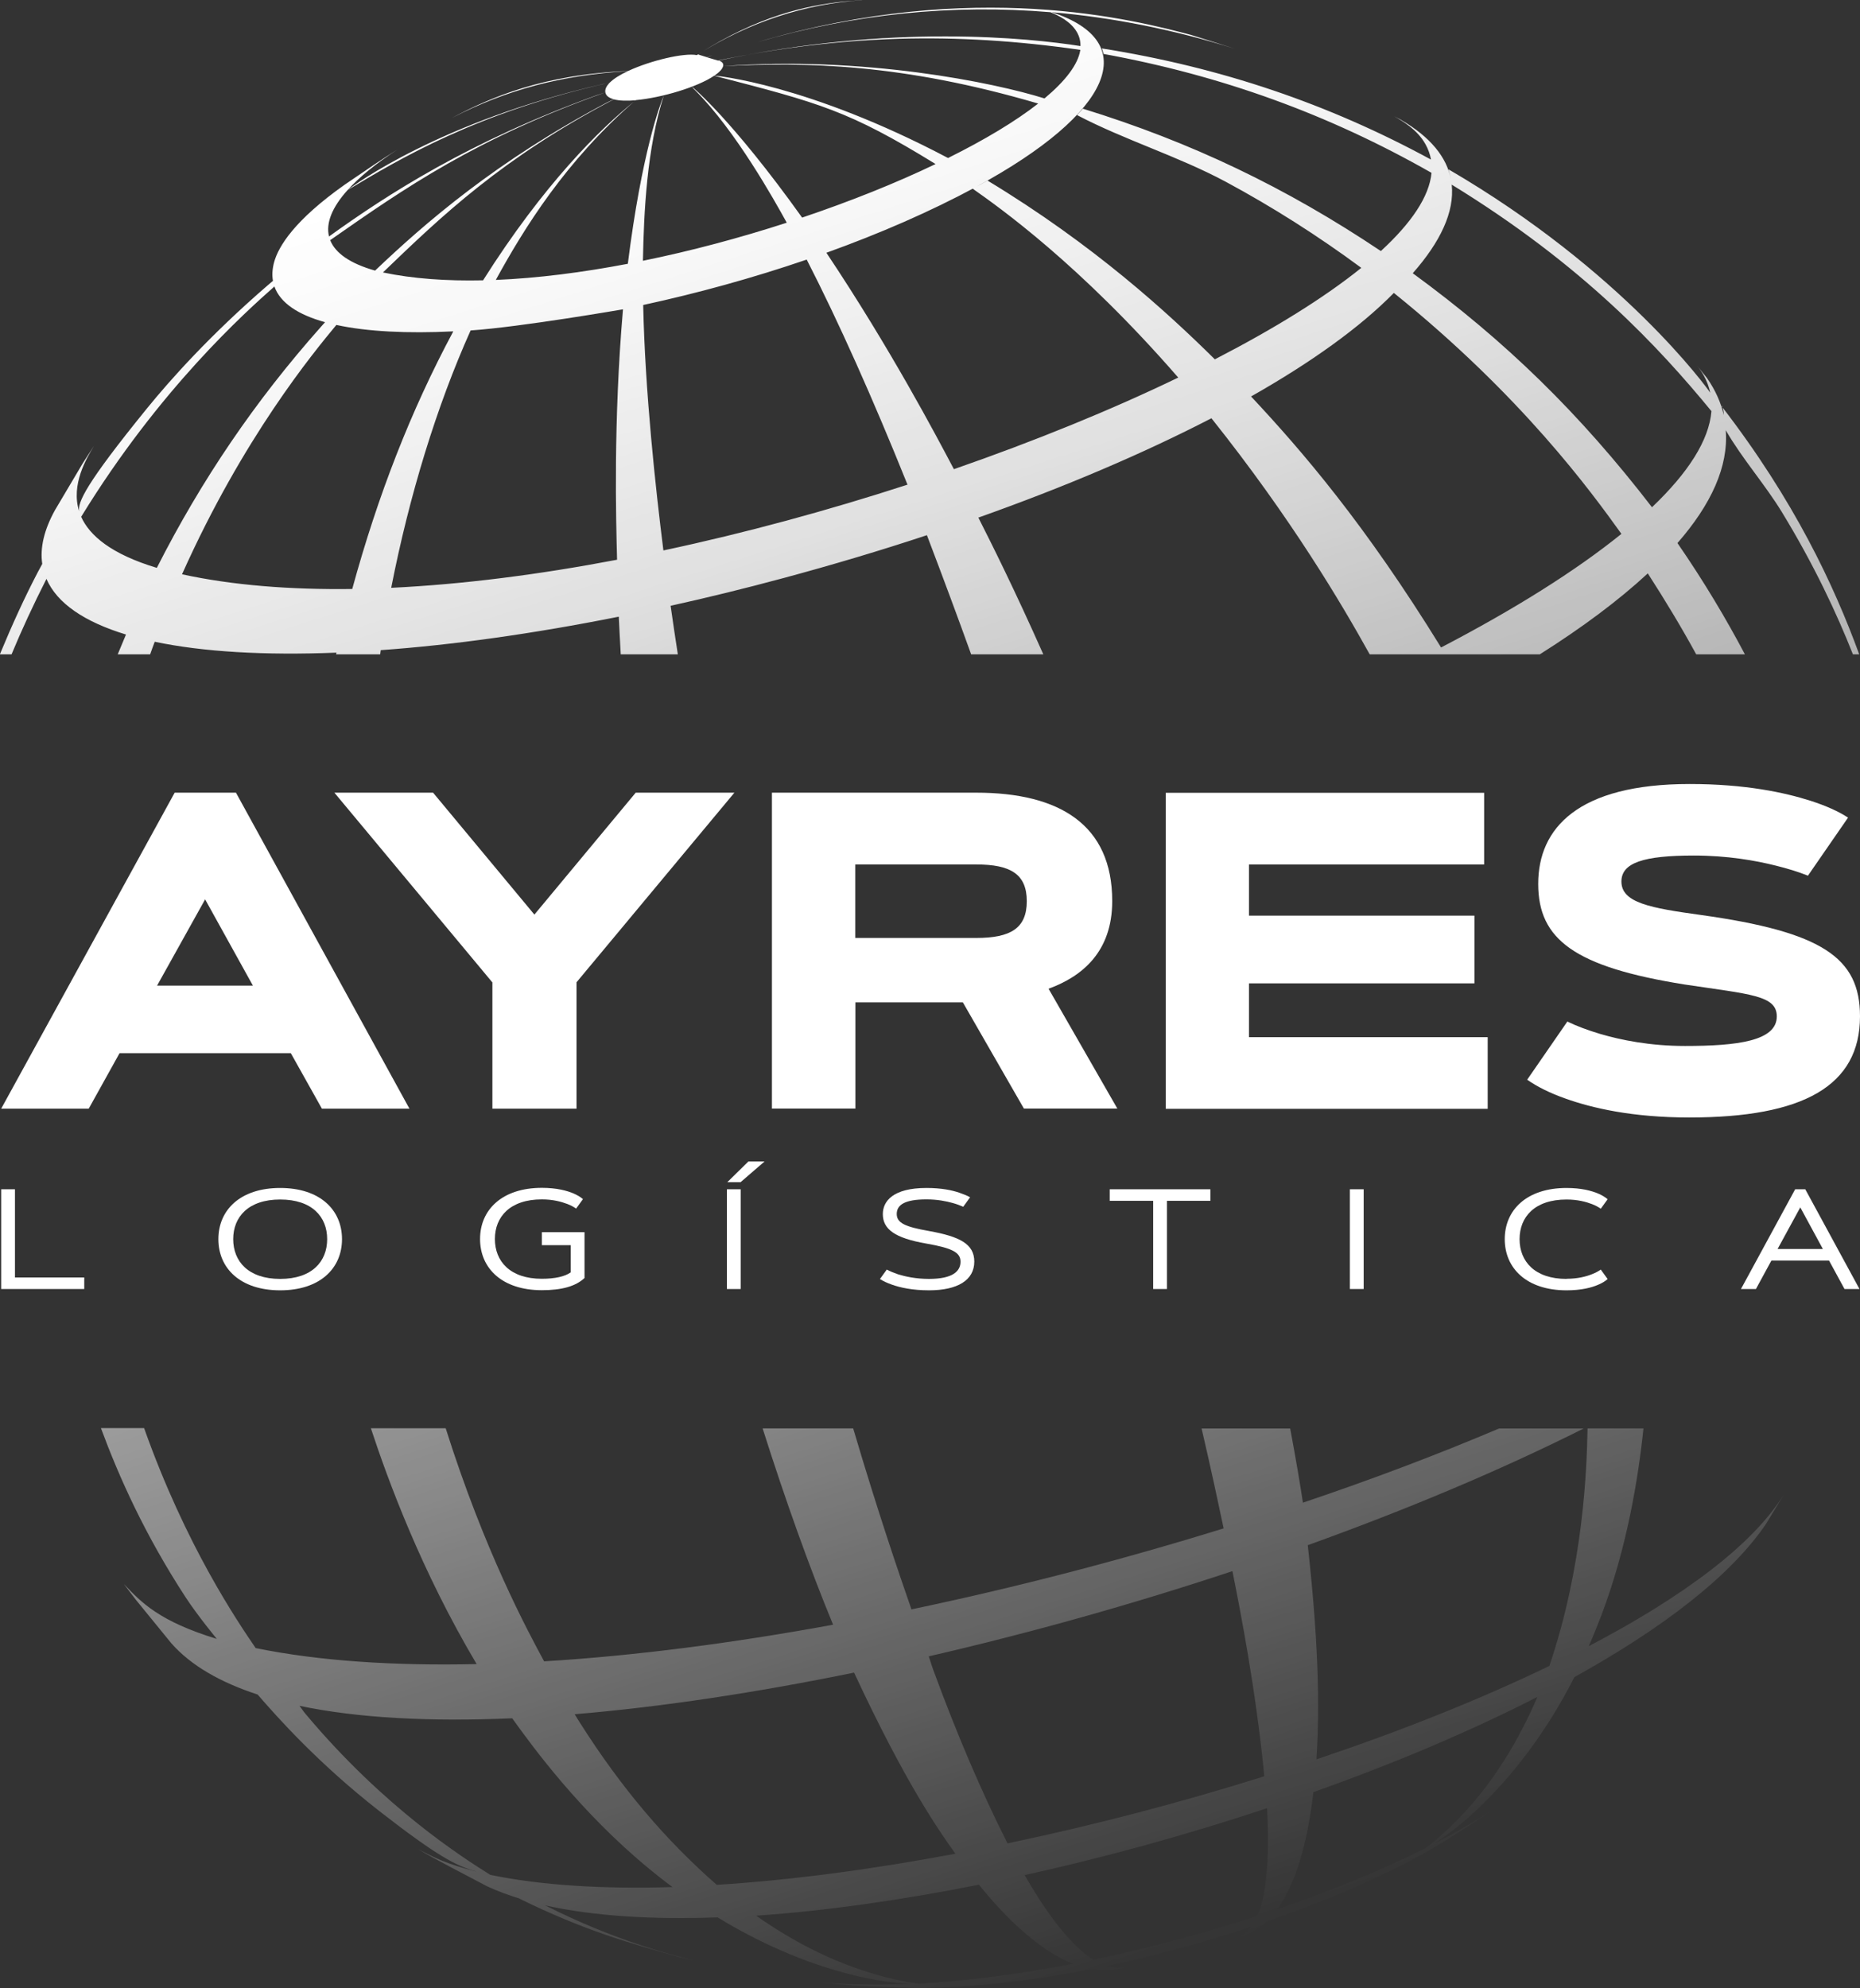
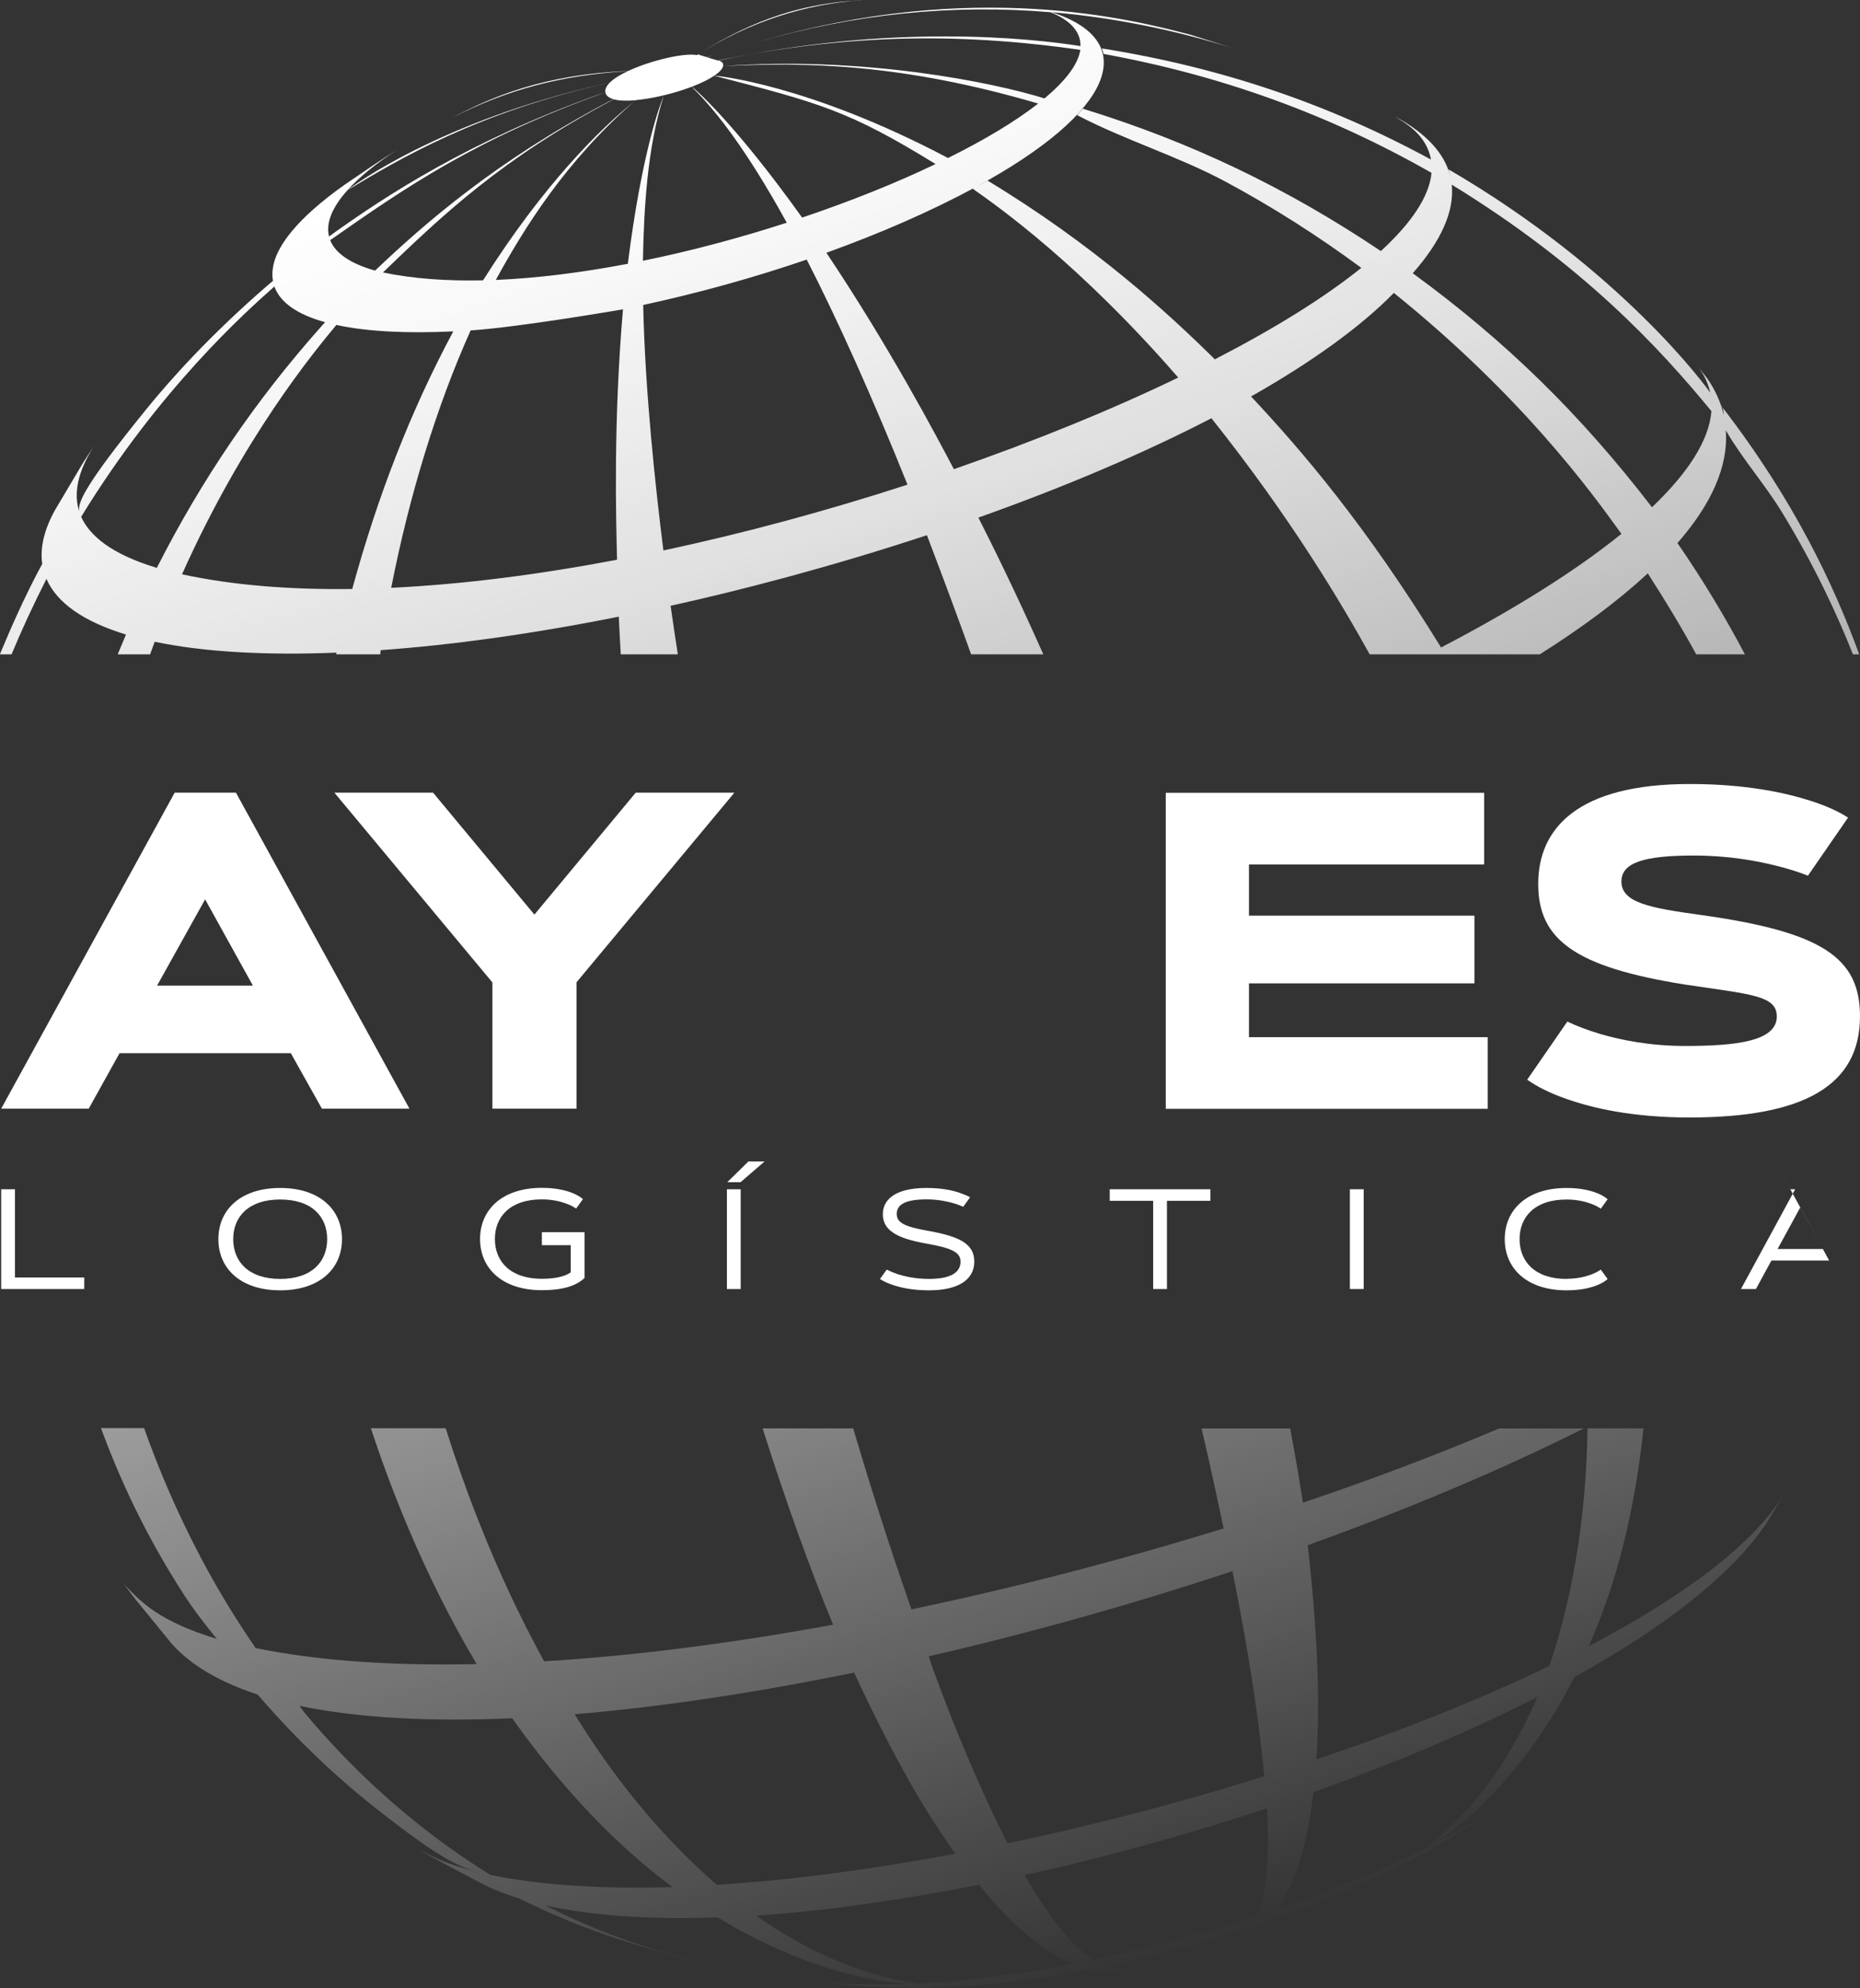
<svg xmlns="http://www.w3.org/2000/svg" id="Layer_2" viewBox="0 0 141.73 151.49">
  <rect x="0" y="0" width="141.73" height="151.49" fill="#333333" stroke="none" />
  <defs>
    <style>.cls-1{fill:#fff;}.cls-2{fill:url(#Gradiente_sem_nome_31);}</style>
    <linearGradient id="Gradiente_sem_nome_31" x1="98.87" y1="158.17" x2="50.79" y2="7.76" gradientTransform="matrix(1, 0, 0, 1, 0, 0)" gradientUnits="userSpaceOnUse">
      <stop offset=".07" stop-color="#fff" stop-opacity="0" />
      <stop offset=".16" stop-color="#fff" stop-opacity=".12" />
      <stop offset=".4" stop-color="#fff" stop-opacity=".43" />
      <stop offset=".61" stop-color="#fff" stop-opacity=".67" />
      <stop offset=".78" stop-color="#fff" stop-opacity=".85" />
      <stop offset=".92" stop-color="#fff" stop-opacity=".96" />
      <stop offset="1" stop-color="#fff" />
    </linearGradient>
  </defs>
  <g id="Camada_1">
    <g>
      <path class="cls-2" d="M131.22,30.93l.07,.21c.04,.16,.05,.32,.06,.49-.22-.96-.64-1.9-1.27-2.81l-.77-.96c.17,.21,.39,.52,.52,.76,.23,.42,.39,.86,.49,1.31-.19-.31-6.69-9.31-19.95-17.03l.04,.14c.07,.24,.11,.42,.15,.62-.33-1.69-1.56-3.22-3.83-4.54l-.49-.26c.66,.38,1.76,1.02,2.38,2.13,.21,.38,.35,.77,.42,1.17-7.83-4.26-16.03-7.03-25.08-8.47l.02,.05q.07,.2,.11,.37c8.99,1.64,17.16,4.6,24.99,9.06-.17,1.81-1.54,3.83-3.86,5.96-7.24-4.85-14.45-8.3-22.71-10.85l-.06,.07c-.17,.19-.21,.24-.38,.42,3.67,1.92,7.67,3.12,11.33,5.08,3.55,1.91,7.03,4.12,10.33,6.56-2.83,2.28-6.64,4.64-11.16,6.97-3.57-3.53-9.23-8.73-17.32-13.62l-.14,.08c-.27,.15-.48,.27-.68,.37,10.34-5.61,12.64-11.03,5.71-13.28,4.65,.4,9.31,1.33,13.97,2.79-1.18-.38-2.37-.75-3.39-1.07-4.23-1.11-16.44-4.32-33,.56,7.38-2.15,14.83-2.91,22.32-2.28,.6,.24,1.55,.7,2.02,1.52,.19,.33,.28,.69,.27,1.06-3.9-.61-14.38-1.72-27.6,1.11-.14-.04-.51-.15-.85-.25,.13-.05,.27-.1,.4-.16-.14,.05-.27,.1-.41,.15-.36-.11-.69-.21-.68-.22,3.91-2.46,8.14-3.85,12.55-4.13h-.07l-1.02,.08-.48,.04c-2.67,.3-6.35,1.04-11.07,4.07-.96-.19-3.5,.4-5.24,1.21-6.42,.26-10.45,1.99-13.41,3.57,4.2-2.16,8.32-3.25,13.39-3.56-.58,.27-1.07,.57-1.38,.88l-.54,.11c-12.36,2.83-18.97,7.71-19.44,8.08,.88-.98,2.15-2.02,3.8-3.09-1.2,.75-2.11,1.37-4.01,2.67-3.85,2.72-5.05,4.71-5.38,5.9-.14,.52-.17,.99-.09,1.43-.12,.1-.28,.24-.4,.34-4.38,3.78-7.42,7.19-9.2,9.38-4.72,5.81-5.28,7.16-5.17,7.84-.64-2.04,.56-4.04,1.13-4.98l-.87,1.35-2.1,3.54c-.84,1.52-1.15,2.89-.97,4.1l-.34,.63c-1,1.91-1.98,4.06-2.89,6.26H.88c.76-1.83,1.64-3.74,2.66-5.75,.8,1.86,2.9,3.28,6.06,4.24-.21,.51-.42,1.01-.63,1.51h2.47c.11-.32,.23-.64,.35-.96,3.66,.77,8.36,1.05,13.85,.83l-.03,.13h3.36c.01-.11,.03-.21,.04-.32,5.46-.39,11.57-1.24,18.14-2.55,.04,.76,.08,1.71,.15,2.87h4.35c-.18-1.18-.37-2.41-.55-3.7,2.8-.62,5.66-1.32,8.59-2.11,3.75-1.01,7.41-2.1,10.94-3.27,1.29,3.39,2.41,6.41,3.37,9.08h5.5c-2.27-5.1-3.9-8.34-4.95-10.42,6.57-2.33,12.6-4.9,17.76-7.57,6.1,7.65,9.94,14.17,12.06,17.99h12.96c3.23-2.04,6.01-4.11,8.23-6.17,1.34,2.08,2.57,4.12,3.69,6.17h3.71c-1.41-2.67-3.1-5.52-5.14-8.48,2.57-2.94,3.9-5.84,3.68-8.61,0,0,0,.02,.01,.03,1.26,2.18,2.95,4.07,4.26,6.21,2.45,4.01,4.2,7.76,5.42,10.85h.48c-1.93-5.28-4.95-11.73-10.48-18.9ZM54.91,5.37c.35-.41,.21-.65-.17-.77,9.49-1.94,17.99-2.18,27.58-.8-.17,1.12-1.15,2.38-2.73,3.7-3.86-1.21-13.79-3.25-24.49-2.46,6.34-.32,13.64-.19,24.01,2.85-1.74,1.36-4.09,2.77-6.87,4.15-10.7-5.65-17.74-6.29-17.81-6.27,.2-.14,.36-.27,.48-.41Zm-6.46,2.26c-2.75,2.2-7.04,6.45-11.64,13.73-2.77,.06-5.35-.12-7.63-.6,4.45-4.28,9.06-8.71,17.59-13.19,.42,.11,1.01,.13,1.68,.07Zm-21.97,6.86c3.94-2.37,9.89-5.94,19.99-8.2-.23,.23-.36,.46-.35,.69,.02,.29,.26,.48,.64,.58l-.56,.28c-8.37,4.43-13.81,9.15-17.62,12.78-1.9-.54-3.03-1.33-3.42-2.32,5.69-3.98,11.08-7.73,20.96-11.26l-.66,.22c-9.69,3.5-15.99,7.59-20.39,10.76-.25-1.02,.23-2.22,1.41-3.53ZM6.19,39.37c5.99-9.77,12.53-15.6,14.72-17.54,.44,1.25,1.8,2.15,3.86,2.72l-.33,.37c-4.99,5.62-9.08,11.63-12.49,18.35-3.49-1.05-5.13-2.47-5.77-3.9Zm20.65,5.51c-4.73,.06-9.11-.28-12.97-1.12,4.66-10.42,9.99-16.86,11.76-19,2.34,.51,5.4,.66,8.91,.49-3.24,6.05-5.75,12.5-7.7,19.63Zm20.18-2.23c-5.93,1.13-11.76,1.88-17.21,2.14,1.37-7,3.46-13.84,6.05-19.61,3.82-.26,11.61-1.61,11.61-1.61-.74,8.59-.53,16.01-.45,19.09Zm-9.24-21.32c2.14-3.91,5.32-9.08,10.66-13.7,1.99-.18,4.72-1,5.98-1.86,8.04,2.08,10.24,2.65,16.87,6.73-3.02,1.45-6.49,2.84-10.17,4.08-5.36-7.5-8.35-9.94-8.38-9.96,.05,.1,.17,.19,.24,.27,3.08,3.08,6,8.32,6.97,10.08-3.55,1.15-7.27,2.15-10.96,2.9,.07-3.7,.3-8.58,1.59-12.59h0c-.27,.64-1.68,4.36-2.74,12.82-3.46,.66-6.88,1.1-10.06,1.23Zm12.77,20.61c-.6-4.76-1.4-12.12-1.54-18.7,4.11-.89,8.34-2.05,12.46-3.46,2.44,4.76,5.05,10.61,7.68,17.15-6.04,1.96-12.34,3.68-18.59,5.01Zm22.13-6.2c-1.33-2.52-4.84-9.19-9.71-16.48,4.03-1.45,7.91-3.13,11.41-5.02-.09,.05-.18,.09-.26,.14,2.02,1.42,8.15,5.75,15.66,14.39-5.09,2.46-10.91,4.83-17.09,6.98Zm37.13,13.6c-5.8-9.41-10.57-14.95-14.48-19.13,4.57-2.59,8.3-5.26,10.88-7.89-.08,.09-.05,.05,0,0,9.75,7.86,15.03,15.14,17.34,18.36-3.5,2.83-8.2,5.77-13.75,8.66Zm16.07-10.69c-5.51-7.15-11.14-12.65-18.23-17.83,2.11-2.39,3.19-4.68,2.97-6.75,10.02,6.14,15.84,12.45,19.79,17.26-.18,2.22-1.78,4.7-4.52,7.31Zm-4.81,86.77c.04-.09,.42-.95,.95-2.33,1.94-5.11,2.81-10.4,3.21-14.25h-4.26c-.06,3.16-.32,10.47-2.91,18.1-5.27,2.55-11.32,4.96-17.75,7.12,.12-1.93,.38-6.42-.52-15.01-.03-.31-.1-.97-.14-1.31,7.56-2.72,14.71-5.72,21.02-8.89h-6.45c-4.69,1.99-9.71,3.89-14.94,5.65-.2-1.33-.52-3.25-.97-5.65h-6.75c.73,3.13,1.25,5.58,1.68,7.61-7.75,2.4-15.81,4.5-23.79,6.17-1-2.88-2.55-7.4-4.44-13.79h-6.9c1.77,5.58,3.6,10.67,5.37,14.96-7.64,1.4-15.09,2.37-22.02,2.79-1.27-2.35-4.55-8.42-7.5-17.76h-5.7c1.3,3.95,3.84,10.87,8.06,17.97-6.28,.14-12-.23-16.84-1.22-1.37-2.01-5.32-7.79-8.5-16.76h-3.29c1.37,3.7,3.32,8.08,6.44,12.87,.94,1.44,2.39,3.19,2.39,3.19-4.35-1.33-5.74-2.75-7.08-4.18l.92,1.21,2.7,3.31c1.49,1.69,3.73,2.97,6.57,3.9,1.5,1.73,4.62,5.25,9.3,8.9,4.34,3.38,5.84,4.17,7.36,4.58h-.04c-2.29-.61-2.99-.97-4.38-1.69,1.53,.9,3.65,1.97,5.22,2.81,.83,.39,1.76,.73,2.75,1.02-.1-.03-.2-.06-.31-.09,5.04,2.47,8.39,3.4,12.28,4.48l1.16,.28c-2.23-.55-6.39-1.68-11.38-4.2-.02-.01-.05-.02-.07-.03,3.66,.82,8.15,1.1,13.16,.92,6.41,3.91,12.06,5,14.74,5.05-2.38,.11-4.67,.09-6.81-.09,2.63,.27,2.97,.28,7.15,.41h.38c4.19-.03,8.65-.56,13.08-1.44,1.11,.17,1.46,.1,2.63-.14l-.13,.02c-.22,.03-.6,.07-1.11-.05-.11-.03-.27-.06-.39-.04-.19,.04-.39,.08-.58,.12,4-.81,7.97-1.89,11.68-3.12-.02,.03-.12,.15-.16,.2-.22,.27-.54,.48-.93,.63l.68-.23,.16-.06c.25-.11,.68-.29,1.18-.71,.07-.05,.19-.17,.26-.23,4.73-1.64,8.99-3.51,12.3-5.37,1.56-.9,2.1-1.26,5.06-3.23-1.38,.92-2.97,1.83-4.72,2.73,2.44-1.48,7.1-5.52,10.73-12.59,.03-.05,.06-.12,.09-.17,6.72-3.72,11.93-7.72,14.61-11.69l1.37-2.26c-2.36,3.86-7.72,7.84-14.86,11.58Zm-27.16-5.7c.57,2.85,1.79,9.03,2.43,15.63-6.37,2-13.02,3.74-19.57,5.11-1.96-3.88-3.86-8.32-5.65-13.2h0c-.1-.26-.24-.74-.35-1.05,7.72-1.78,15.57-3.98,23.13-6.49Zm-56.55,23.14c-2.02-1.27-8.05-5.06-14.1-12.29-.14-.16-.28-.39-.44-.59,4.47,.94,10,1.22,16.21,.95,1.54,2.15,5.18,7.15,10.45,11.48,1.01,.83,1.72,1.35,1.76,1.38-5.25,.16-9.97-.12-13.88-.93Zm17.27,.77c-3.91-3.41-7.31-7.43-10.4-12.3-.13-.21-.3-.47-.44-.71,6.62-.55,13.84-1.65,21.29-3.17,3.93,8.44,6.42,11.97,7.72,13.8-6.32,1.19-12.49,2.01-18.16,2.37Zm41.16,2.37c-8.32,2.72-17.62,4.7-25.82,5.15-1.73-.26-6.51-1.06-12.35-5.18,5.28-.36,11.04-1.18,16.97-2.36,1.18,1.45,2.98,3.5,5.22,4.99,1.1,.73,1.94,1.04,1.95,1.04,0,0,.57-.11,1.55-.31-1.61-1.03-3.37-3.2-5.23-6.45,6.16-1.36,12.43-3.09,18.47-5.1,.3,5.7-.48,7.59-.74,8.23Zm21.3-16.56c-.35,.81-1.09,2.43-2.15,4.18-2.29,3.78-4.66,5.91-6.28,7.19-3.31,1.66-7.18,3.26-11.33,4.68,.1-.12,.49-.66,1.04-1.87,.54-1.18,1.27-3.35,1.7-6.99v-.07c6.15-2.18,11.97-4.64,17.08-7.26-.03,.04-.04,.1-.06,.14Z" />
      <g>
        <path class="cls-1" d="M22.15,80.25H9.11l-2.35,4.23H.09l13.22-24.08h4.67l13.22,24.08h-6.67l-2.37-4.23Zm-10.18-5.15h7.3l-3.64-6.57-3.66,6.57Z" />
        <path class="cls-1" d="M43.93,74.86v9.62h-6.41v-9.62l-12.04-14.46h7.52l7.72,9.29,7.72-9.29h7.52l-12.04,14.46Z" />
-         <path class="cls-1" d="M58.82,84.48v-24.08h15.57c6.33,0,10.36,2.43,10.36,8.26,0,3.86-2.28,5.74-4.85,6.68l5.24,9.13h-7.12l-4.65-8.09h-8.19v8.09h-6.35Zm6.35-18.62v5.61h9.22c2.62,0,3.85-.74,3.85-2.8s-1.23-2.8-3.85-2.8h-9.22Z" />
        <path class="cls-1" d="M112.35,69.76v5.17h-17.18v4.1h18.19v5.46h-24.53v-24.08h24.26v5.46h-17.92v3.9h17.18Z" />
        <path class="cls-1" d="M137.75,66.72c-.72-.29-1.54-.54-2.43-.76-1.55-.39-3.69-.77-6.25-.77-3.83,0-5.52,.55-5.52,1.98,0,1.63,2.23,2.02,6.06,2.55,9.22,1.29,12.12,3.24,12.12,7.72,0,5.31-4.33,7.71-13,7.71-4.35,0-7.42-.72-9.44-1.44-1.19-.42-2.17-.91-2.92-1.44l3.06-4.43c.72,.35,1.56,.66,2.49,.94,1.6,.47,3.8,.92,6.48,.92,3.96,0,6.99-.37,6.99-2.25,0-1.61-2-1.68-7-2.43-8.41-1.34-11.18-3.43-11.18-7.67s3.02-7.61,11.54-7.61c4.25,0,7.24,.65,9.22,1.28,1.14,.37,2.1,.79,2.85,1.28l-3.06,4.43Z" />
      </g>
      <g>
        <path class="cls-1" d="M1.14,97.34H6.42v.88H.09v-7.6H1.14v6.72Z" />
        <path class="cls-1" d="M16.64,94.42c0-2.23,1.68-3.9,4.71-3.9s4.71,1.67,4.71,3.9-1.68,3.9-4.71,3.9-4.71-1.67-4.71-3.9Zm8.29,0c0-1.7-1.15-3.02-3.58-3.02s-3.58,1.33-3.58,3.02,1.15,3.03,3.58,3.03,3.58-1.33,3.58-3.03Z" />
        <path class="cls-1" d="M41.29,97.44c.99,0,1.76-.17,2.2-.49v-2.07h-2.2v-.99h3.25v3.49c-.68,.64-1.75,.93-3.25,.93-3.03,0-4.71-1.67-4.71-3.9s1.68-3.9,4.71-3.9c1.14,0,1.92,.22,2.42,.43,.29,.13,.53,.27,.71,.43l-.52,.72c-.19-.13-.41-.25-.67-.35-.45-.17-1.09-.35-1.94-.35-2.43,0-3.58,1.33-3.58,3.02s1.15,3.03,3.58,3.03Z" />
        <path class="cls-1" d="M55.39,90.62h1.05v7.6h-1.05v-7.6Zm1.64-2.12h1.23l-1.83,1.58h-1.01l1.61-1.58Z" />
        <path class="cls-1" d="M73.39,91.95c-.23-.1-.49-.2-.78-.28-.49-.14-1.19-.28-2.01-.28-1.66,0-2.27,.42-2.27,1.11s.64,.98,2.46,1.3c2.33,.42,3.45,.98,3.45,2.33,0,1.42-1.28,2.19-3.45,2.19-1.27,0-2.2-.21-2.82-.43-.37-.13-.67-.27-.92-.43l.52-.72c.25,.13,.54,.25,.86,.36,.56,.17,1.35,.35,2.36,.35,1.85,0,2.4-.61,2.4-1.31s-.6-1.03-2.59-1.38c-2.44-.42-3.33-1.11-3.33-2.25,0-.97,.76-1.99,3.33-1.99,1.12,0,1.94,.17,2.49,.36,.32,.11,.6,.22,.83,.35l-.52,.72Z" />
        <path class="cls-1" d="M92.23,90.62v.88h-3.31v6.72h-1.05v-6.72h-3.31v-.88h7.67Z" />
        <path class="cls-1" d="M102.86,90.62h1.05v7.6h-1.05v-7.6Z" />
        <path class="cls-1" d="M119.37,97.44c.85,0,1.49-.17,1.94-.35,.26-.1,.48-.22,.67-.35l.52,.72c-.18,.16-.42,.31-.71,.43-.5,.22-1.28,.43-2.42,.43-3.03,0-4.71-1.67-4.71-3.9s1.68-3.9,4.71-3.9c1.14,0,1.92,.22,2.42,.43,.29,.13,.53,.27,.71,.43l-.52,.72c-.19-.13-.41-.25-.67-.35-.44-.17-1.09-.35-1.94-.35-2.43,0-3.58,1.33-3.58,3.02s1.15,3.03,3.58,3.03Z" />
-         <path class="cls-1" d="M139.38,96.05h-4.4l-1.18,2.17h-1.14l4.13-7.6h.77l4.13,7.6h-1.14l-1.18-2.17Zm-3.93-.88h3.45l-1.72-3.17-1.73,3.17Z" />
+         <path class="cls-1" d="M139.38,96.05h-4.4l-1.18,2.17h-1.14l4.13-7.6h.77h-1.14l-1.18-2.17Zm-3.93-.88h3.45l-1.72-3.17-1.73,3.17Z" />
      </g>
    </g>
  </g>
</svg>